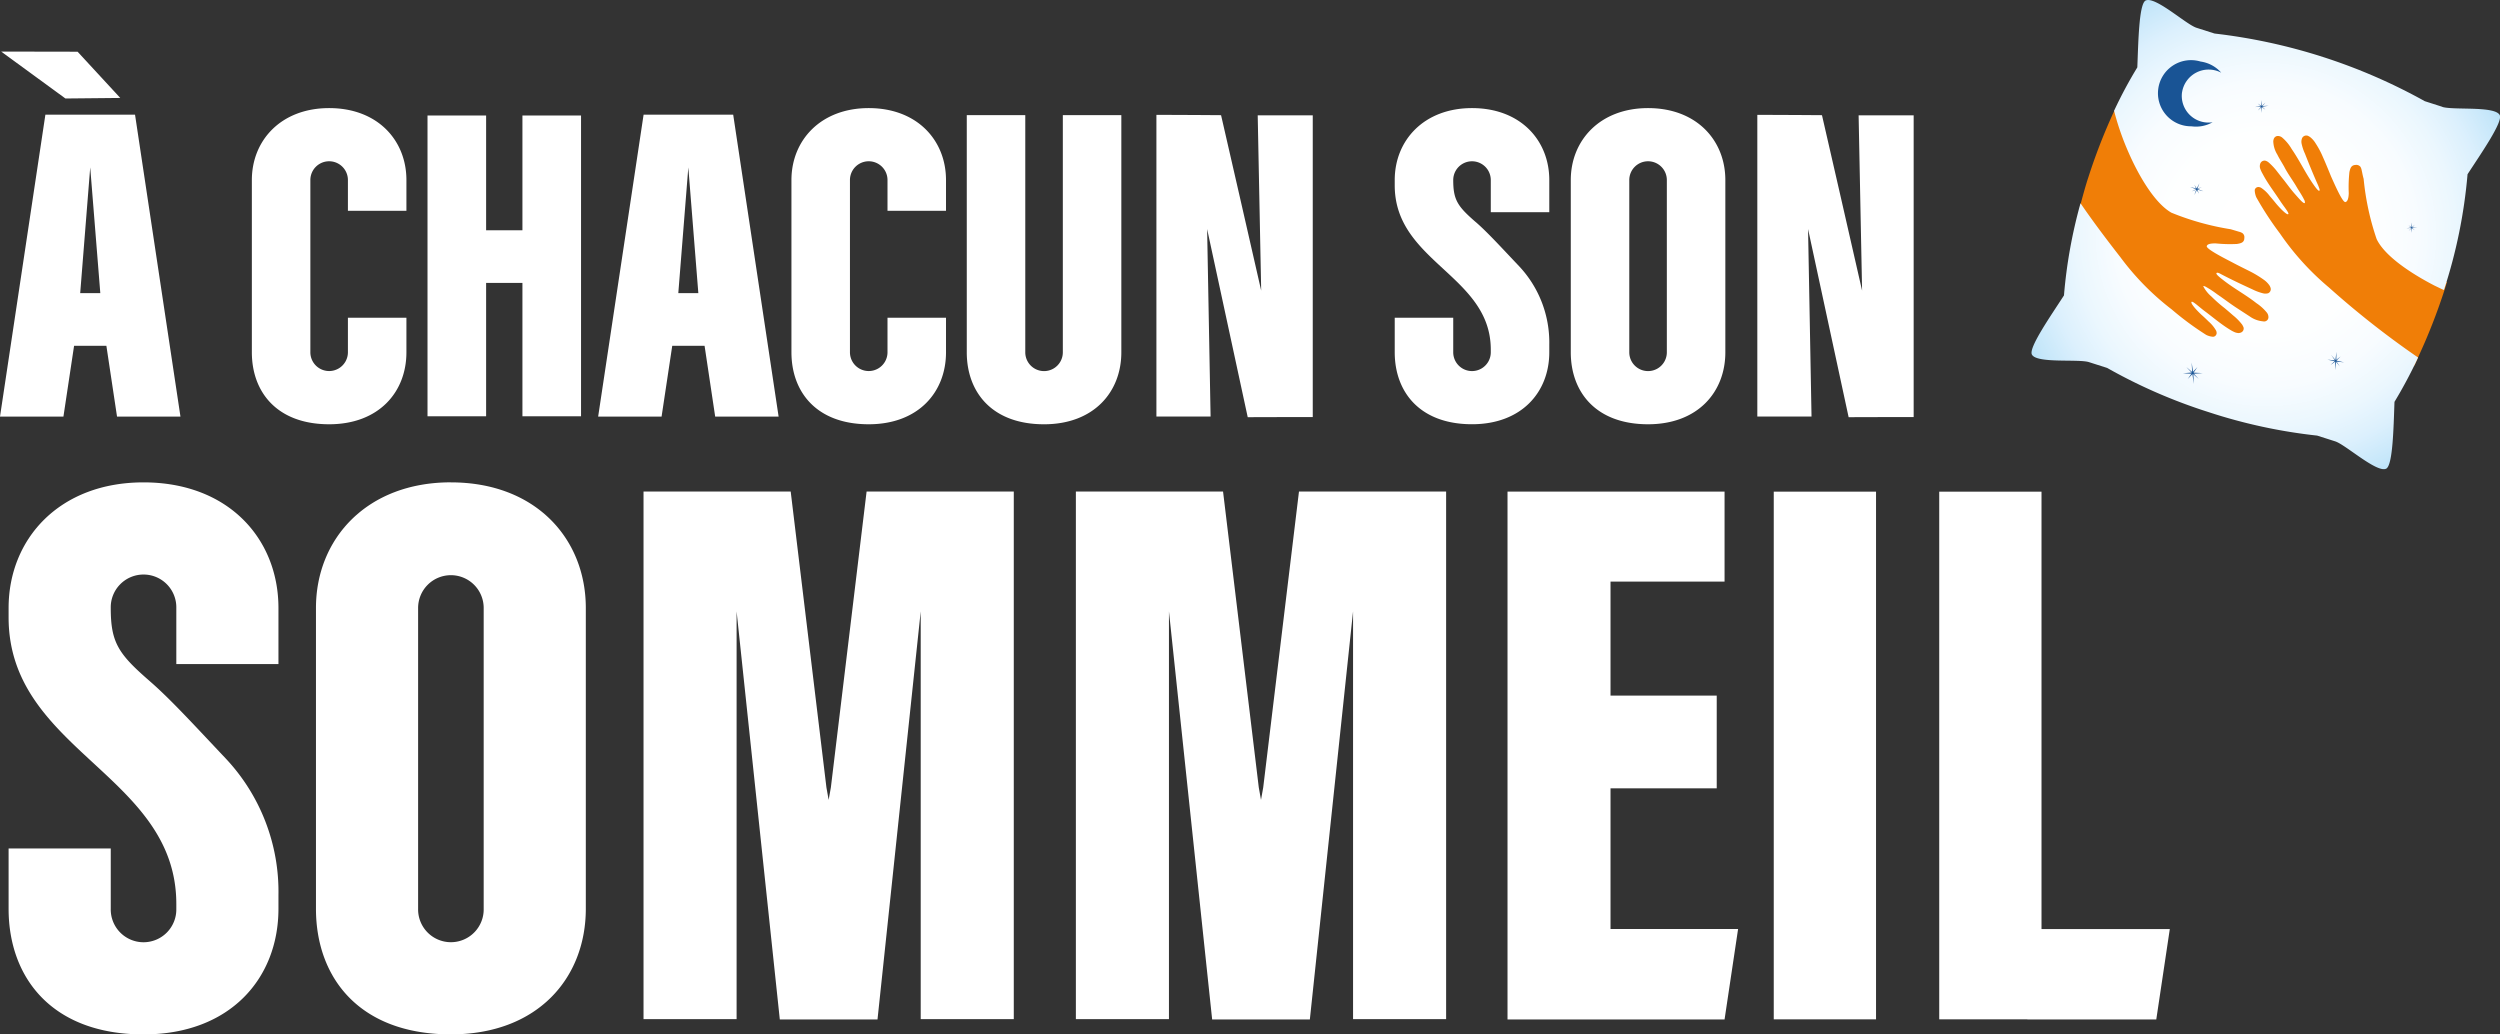
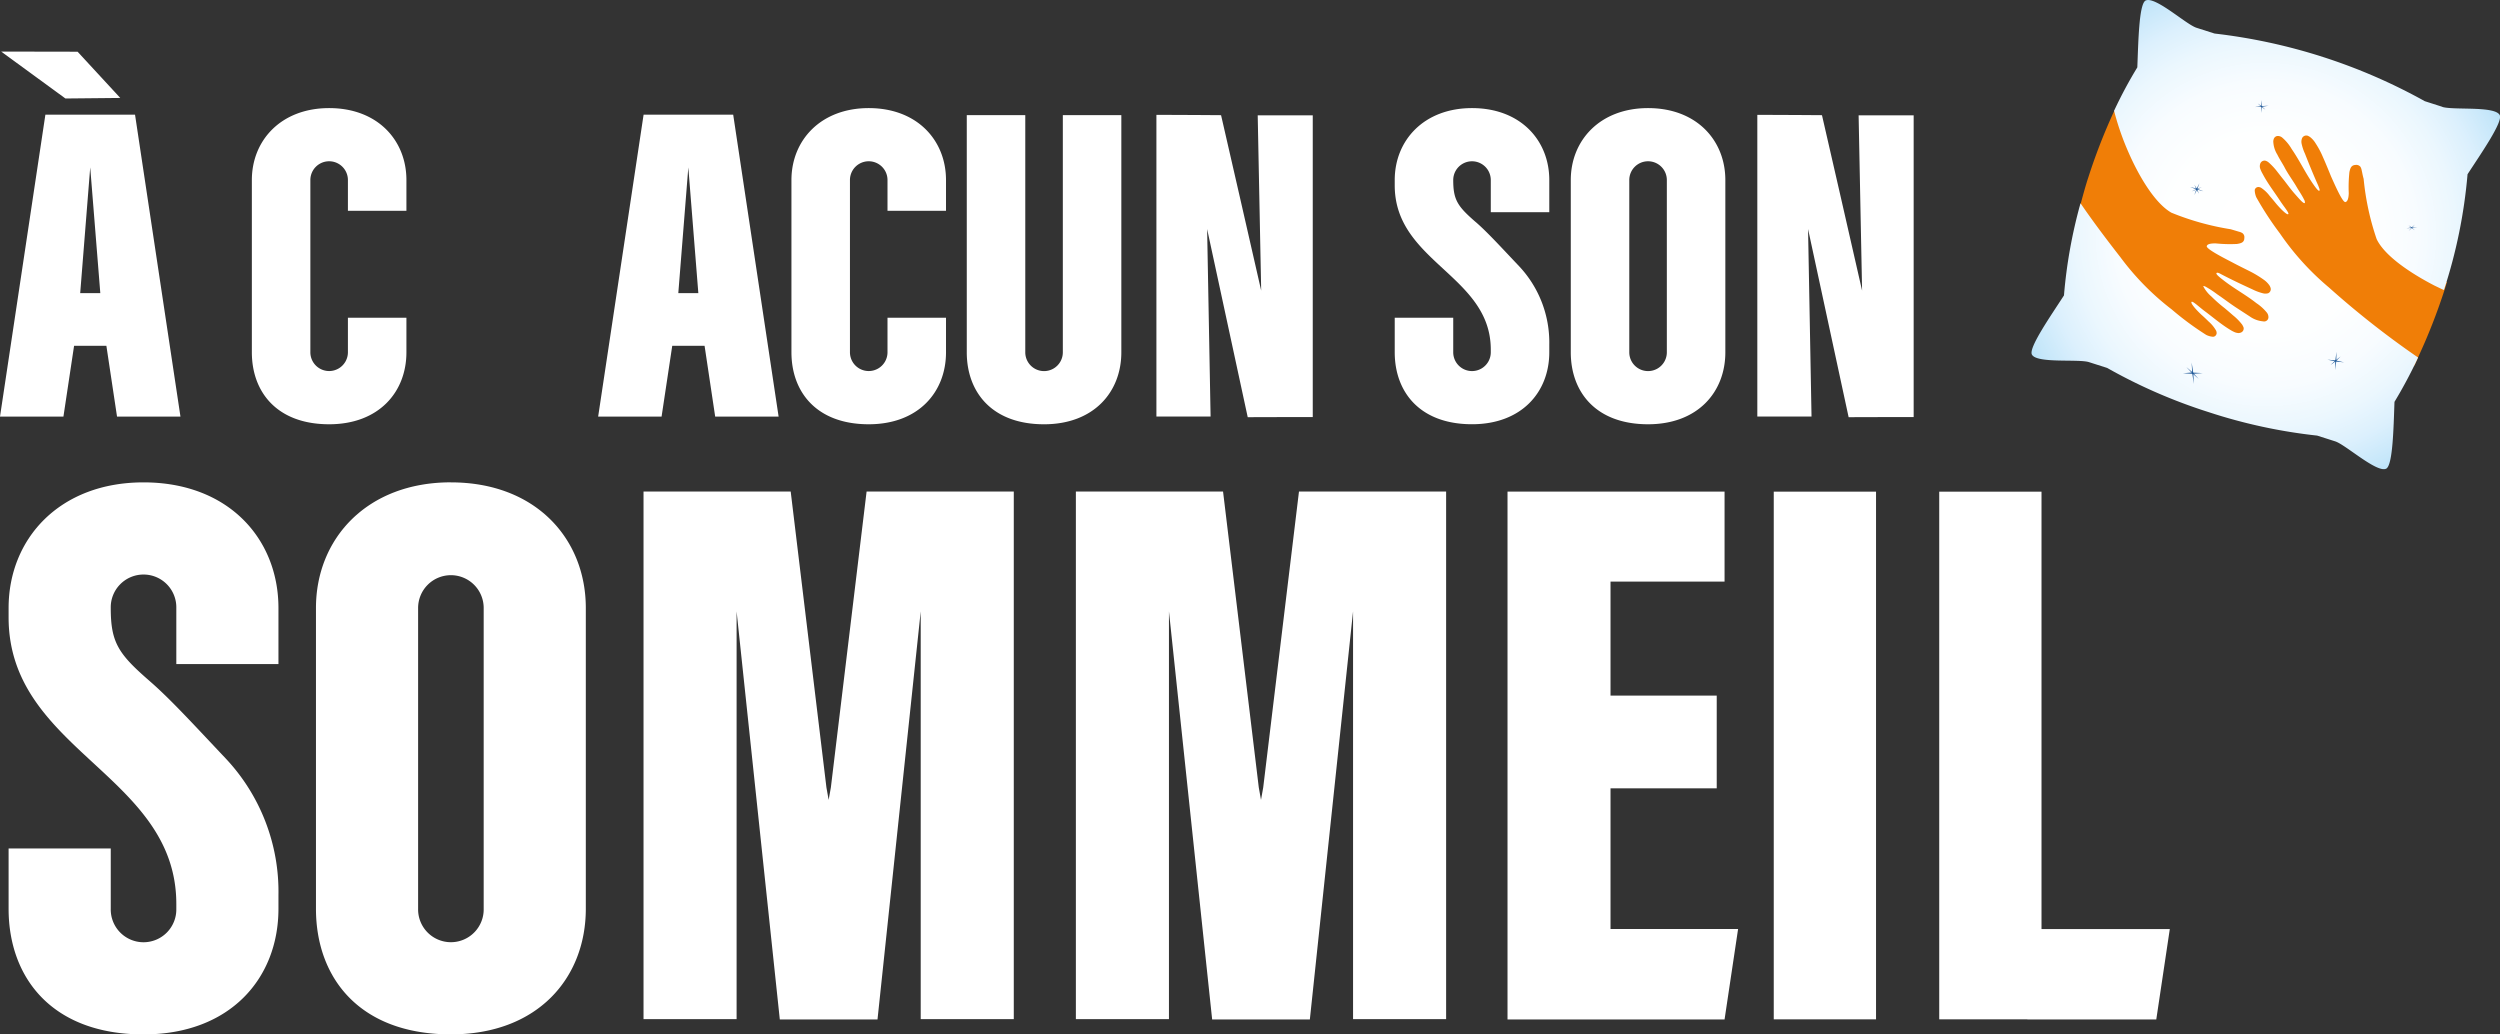
<svg xmlns="http://www.w3.org/2000/svg" width="169.481" height="70.123" viewBox="0 0 169.481 70.123">
  <rect x="0" y="0" width="169.481" height="70.123" fill="#333333" stroke="none" />
  <defs>
    <clipPath id="clip-path">
      <rect id="Rectangle_204" data-name="Rectangle 204" width="147.095" height="66.628" fill="#fff" />
    </clipPath>
    <radialGradient id="radial-gradient" cx="0.5" cy="0.5" r="0.597" gradientTransform="matrix(0.98, 0.2, 0.2, -0.98, -0.09, 0.89)" gradientUnits="objectBoundingBox">
      <stop offset="0" stop-color="#fff" />
      <stop offset="0.35" stop-color="#feffff" />
      <stop offset="0.53" stop-color="#f8fcff" />
      <stop offset="0.67" stop-color="#ebf7fe" />
      <stop offset="0.78" stop-color="#dcf0fd" />
      <stop offset="0.89" stop-color="#c6e7fa" />
      <stop offset="0.98" stop-color="#a9ddf8" />
      <stop offset="1" stop-color="#a2daf8" />
    </radialGradient>
  </defs>
  <g id="ACSS2022_Logo_White" transform="translate(0 3.694)">
    <g id="Groupe_2105" data-name="Groupe 2105" transform="translate(7744 4456)">
      <g id="ACSS2023_-_Logo" data-name="ACSS2023 - Logo" transform="translate(-7744 -4456.198)">
        <path id="Tracé_5156" data-name="Tracé 5156" d="M6.116,39.166,6.8,47.691H5.437Zm1.261-3.575h-4.3L0,56.061H4.3l.722-4.8H7.212l.722,4.8h4.3L9.154,35.591Z" transform="translate(0 -31.314)" fill="#fff" />
        <path id="Tracé_5157" data-name="Tracé 5157" d="M345.334,56.062h4.3l-3.079-20.47h-6.074L337.4,56.062h4.3l.723-4.8h2.192Zm-2.5-8.37.679-8.524.679,8.524Z" transform="translate(-296.85 -31.315)" fill="#fff" />
        <path id="Tracé_5158" data-name="Tracé 5158" d="M5.018,3.181l3.718-.037L5.843.01.662,0Z" transform="translate(-0.583 0)" fill="#fff" />
        <g id="Groupe_2102" data-name="Groupe 2102">
          <g id="Groupe_2101" data-name="Groupe 2101" clip-path="url(#clip-path)">
            <path id="Tracé_5159" data-name="Tracé 5159" d="M655.76,43.434l.235,12.711h-3.673V35.69c1.393,0,4.383.023,4.383.023s2.423,10.554,2.72,11.895c-.079-3.97-.157-7.9-.236-11.883h3.732V56.179h-1.646c-.761,0-2.763.008-2.763.008Z" transform="translate(-573.926 -31.401)" fill="#fff" />
            <path id="Tracé_5160" data-name="Tracé 5160" d="M994.74,43.434s.155,8.4.235,12.711H991.3V35.69c1.393,0,4.383.023,4.383.023s2.423,10.554,2.72,11.895c-.079-3.97-.157-7.9-.236-11.883h3.732V56.179h-1.646c-.761,0-2.763.008-2.763.008Z" transform="translate(-872.167 -31.401)" fill="#fff" />
            <path id="Tracé_5161" data-name="Tracé 5161" d="M891.3,35.494a1.273,1.273,0,0,1,1.273,1.273V48.445a1.273,1.273,0,1,1-2.546,0V36.767A1.273,1.273,0,0,1,891.3,35.494Zm0-3.605c-3.261,0-5.239,2.188-5.239,4.878V48.445c0,2.69,1.7,4.878,5.239,4.878,3.373,0,5.239-2.188,5.239-4.878V36.767c0-2.69-1.946-4.878-5.239-4.878" transform="translate(-779.574 -28.057)" fill="#fff" />
-             <path id="Tracé_5162" data-name="Tracé 5162" d="M247.587,36.064v7.781h-2.462V36.064h-3.973V56.455h3.973V47.413h2.462v9.042h3.973V36.064Z" transform="translate(-212.17 -31.73)" fill="#fff" />
            <path id="Tracé_5163" data-name="Tracé 5163" d="M152.55,38.852V36.767c0-2.69-1.946-4.878-5.239-4.878-3.261,0-5.239,2.188-5.239,4.878V48.445c0,2.69,1.7,4.878,5.239,4.878,3.373,0,5.239-2.188,5.239-4.878V46.1h-3.966v2.342a1.273,1.273,0,0,1-2.546,0V36.767a1.273,1.273,0,0,1,2.546,0v2.084Z" transform="translate(-124.998 -28.057)" fill="#fff" />
            <path id="Tracé_5164" data-name="Tracé 5164" d="M456.921,38.852V36.767c0-2.69-1.946-4.878-5.239-4.878-3.261,0-5.239,2.188-5.239,4.878V48.445c0,2.69,1.7,4.878,5.239,4.878,3.373,0,5.239-2.188,5.239-4.878V46.1h-3.966v2.342a1.273,1.273,0,0,1-2.546,0V36.767a1.273,1.273,0,0,1,2.546,0v2.084Z" transform="translate(-392.789 -28.057)" fill="#fff" />
            <path id="Tracé_5165" data-name="Tracé 5165" d="M551.854,35.835V51.917a1.273,1.273,0,0,1-2.546,0V35.835h-3.966V51.917c0,2.69,1.7,4.878,5.239,4.878,3.373,0,5.239-2.188,5.239-4.878V35.835Z" transform="translate(-479.802 -31.528)" fill="#fff" />
            <path id="Tracé_5166" data-name="Tracé 5166" d="M792.239,39.611c-1.225-1.061-1.52-1.5-1.52-2.843a1.273,1.273,0,0,1,2.546,0v2.178h3.966V36.767c0-2.69-1.946-4.878-5.239-4.878-3.261,0-5.239,2.188-5.239,4.878v.363c0,5.2,6.512,6.095,6.512,11.13v.184a1.273,1.273,0,1,1-2.546,0V46.1h-3.966v2.342c0,2.69,1.7,4.879,5.239,4.879,3.373,0,5.239-2.188,5.239-4.879,0,0,0-.238,0-.523a7.552,7.552,0,0,0-2.061-5.327c-1.2-1.265-2.132-2.291-2.932-2.984" transform="translate(-692.201 -28.057)" fill="#fff" />
            <path id="Tracé_5167" data-name="Tracé 5167" d="M187.378,249.3a2.223,2.223,0,0,1,2.223,2.223v20.388a2.223,2.223,0,1,1-4.445,0V251.526A2.223,2.223,0,0,1,187.378,249.3Zm0-6.295c-5.694,0-9.147,3.821-9.147,8.518v20.388c0,4.7,2.964,8.518,9.147,8.518,5.889,0,9.147-3.821,9.147-8.518V251.526c0-4.7-3.4-8.518-9.147-8.518" transform="translate(-156.811 -213.803)" fill="#fff" />
            <path id="Tracé_5168" data-name="Tracé 5168" d="M14.426,256.491c-2.138-1.853-2.653-2.62-2.653-4.964a2.223,2.223,0,1,1,4.445,0v3.8h6.924v-3.8c0-4.7-3.4-8.518-9.147-8.518-5.694,0-9.147,3.821-9.147,8.518v.634c0,9.071,11.37,10.641,11.37,19.433v.321a2.223,2.223,0,1,1-4.445,0v-4.089H4.848v4.089c0,4.7,2.964,8.518,9.147,8.518,5.889,0,9.147-3.821,9.147-8.518,0,0,0-.416,0-.914a13.185,13.185,0,0,0-3.6-9.3c-2.087-2.208-3.722-4-5.118-5.21" transform="translate(-4.265 -213.804)" fill="#fff" />
            <path id="Tracé_5169" data-name="Tracé 5169" d="M378.1,248.167l-2.423,20.068-.15.838-.15-.838-2.423-20.068h-9.977v35.768h6.31V256.293l2.929,27.666h6.623l2.929-27.666v27.642h6.31V248.167Z" transform="translate(-319.351 -218.342)" fill="#fff" />
            <path id="Tracé_5170" data-name="Tracé 5170" d="M622.025,248.167,619.6,268.234l-.15.838-.15-.838-2.423-20.068H606.9v35.768h6.31V256.293l2.929,27.666h6.623l2.929-27.666v27.642H632V248.167Z" transform="translate(-533.964 -218.342)" fill="#fff" />
            <path id="Tracé_5171" data-name="Tracé 5171" d="M857.353,268.345h7.2v-6.283h-7.2V254.33h7.731v-6.1H850.37v35.785h14.714l.917-6.131h-8.648Z" transform="translate(-748.172 -218.4)" fill="#fff" />
            <rect id="Rectangle_203" data-name="Rectangle 203" width="6.934" height="35.774" transform="translate(120.247 29.834)" fill="#fff" />
            <path id="Tracé_5172" data-name="Tracé 5172" d="M1100.822,277.894V248.241h-6.934v35.774h5.976v.01h8.738l.917-6.131Z" transform="translate(-962.423 -218.407)" fill="#fff" />
          </g>
        </g>
      </g>
      <g id="Groupe_2106" data-name="Groupe 2106" transform="translate(-7782.221 -4459.69)">
        <path id="Tracé_3025" data-name="Tracé 3025" d="M423.025,29.945a40.093,40.093,0,0,0,1.789-4.553c.062-.191.118-.376.174-.561a11.264,11.264,0,0,1-3.269-2.613,7.867,7.867,0,0,1-1.3-3.364,6.517,6.517,0,0,0-.589-1.8,7.374,7.374,0,0,0-1.351-1.29,11.73,11.73,0,0,0-1.575-1.407,4.126,4.126,0,0,0-1.323-.533c-.5-.118-1.284-.264-1.682.14a1.683,1.683,0,0,1-.409.353,3.865,3.865,0,0,1-.712.213,1.318,1.318,0,0,0-.886.561,2.562,2.562,0,0,0-.213.919,1.828,1.828,0,0,1-.617,1.121,5.4,5.4,0,0,0-1.166,1.284,2.894,2.894,0,0,1-.712.948c-.746.561-1.833.073-2.417-.5a23.278,23.278,0,0,1-1.811-2.8c-.69-.9-1.121-2.136-1.917-3.039a.51.51,0,0,0-.611.213,39.538,39.538,0,0,0-1.76,4.519c-.185.561-.359,1.211-.51,1.766-.275,1,.247,2.321.824,3.611a15.551,15.551,0,0,1,2.142,1.985,26.722,26.722,0,0,0,2.344,2.243c1.25,1.054,2.8,2.293,4.485,2.456a2.31,2.31,0,0,0,2.209-1.06,9.282,9.282,0,0,1,1.6-2.316,2.076,2.076,0,0,1,2.3,0,9.689,9.689,0,0,1,2.624,2.243c.376.392.774.768,1.121,1.189a3.6,3.6,0,0,0,.561.561c.275.213.471.067.751-.039a.931.931,0,0,1,.561,0,4.642,4.642,0,0,0,.835.09h.275Z" transform="translate(-220.882 -5.714)" fill="#f07e07" fill-rule="evenodd" />
        <path id="Tracé_3026" data-name="Tracé 3026" d="M422.146,7.248l-1.222-.392a38.321,38.321,0,0,0-14.252-4.586l-1.228-.392c-.712-.23-2.8-2.164-3.448-1.845-.454.235-.493,2.854-.561,4.53a30,30,0,0,0-1.576,2.944,18.329,18.329,0,0,0,.97,2.8c.678,1.559,1.772,3.459,2.921,4.11a18.136,18.136,0,0,0,4.02,1.121l.561.168a.718.718,0,0,1,.236.1.342.342,0,0,1,.123.32c0,.314-.23.364-.5.409a9.532,9.532,0,0,1-1.447-.039c-.286,0-.561.028-.6.185s.751.6,1.682,1.076c.426.23.88.449,1.3.662a7.173,7.173,0,0,1,.863.527,1.559,1.559,0,0,1,.4.392.62.62,0,0,1,.084.185.3.3,0,0,1-.168.353.673.673,0,0,1-.364,0,3.364,3.364,0,0,1-.69-.258c-.712-.325-1.424-.662-2.108-1.02-.179-.1-.3-.151-.342-.084s.163.241.46.471c.712.561,1.536,1,2.243,1.559a3.186,3.186,0,0,1,.718.65.5.5,0,0,1,.1.353.291.291,0,0,1-.224.235.28.28,0,0,1-.135,0,1.828,1.828,0,0,1-.9-.331l-.8-.521c-.415-.264-.807-.561-1.211-.847-.067-.039-.123-.09-.191-.129a6.881,6.881,0,0,0-.723-.482c-.112-.067-.2-.1-.236-.078a2.288,2.288,0,0,0,.561.706,9.285,9.285,0,0,0,.9.791c.185.157.37.314.561.482a3.7,3.7,0,0,1,.622.634,1.335,1.335,0,0,1,.09.179.292.292,0,0,1-.163.348.4.4,0,0,1-.207.039.83.83,0,0,1-.213-.05,2.136,2.136,0,0,1-.32-.168c-.617-.37-1.161-.847-1.738-1.273-.432-.325-.813-.706-.886-.617s.3.521.667.863c.157.14.331.3.488.46a2.344,2.344,0,0,1,.516.628.432.432,0,0,1,.034.168.264.264,0,0,1-.191.235.3.3,0,0,1-.123,0,1.244,1.244,0,0,1-.392-.118,20.133,20.133,0,0,1-2.344-1.732,17.769,17.769,0,0,1-3.471-3.532c-.936-1.2-1.85-2.411-2.708-3.661a33.3,33.3,0,0,0-1.121,6.246c-.914,1.413-2.411,3.56-2.175,4.009.32.622,3.162.286,3.874.516l1.228.392a36.132,36.132,0,0,0,6.891,3,35.961,35.961,0,0,0,7.345,1.587l1.228.392c.712.235,2.831,2.164,3.454,1.85.454-.235.5-2.854.561-4.53a31.339,31.339,0,0,0,1.6-3.005,60.145,60.145,0,0,1-6.05-4.754,18.145,18.145,0,0,1-3.319-3.661,21.5,21.5,0,0,1-1.6-2.45,1.364,1.364,0,0,1-.1-.392.466.466,0,0,1,0-.123.258.258,0,0,1,.247-.179.471.471,0,0,1,.168.045,2.315,2.315,0,0,1,.594.561c.146.168.292.342.432.516.32.381.735.785.824.718s-.269-.471-.561-.919c-.392-.6-.835-1.166-1.172-1.811a2.033,2.033,0,0,1-.157-.331.5.5,0,0,1-.034-.213.483.483,0,0,1,.05-.2.308.308,0,0,1,.364-.14.668.668,0,0,1,.174.1,4.208,4.208,0,0,1,.605.65c.151.191.3.387.443.561.247.32.482.645.751.948s.6.7.667.589a.37.37,0,0,0-.062-.235c-.129-.269-.393-.662-.443-.751s-.084-.135-.118-.2c-.258-.421-.561-.83-.774-1.256-.168-.3-.342-.561-.471-.83a1.811,1.811,0,0,1-.275-.919,1.075,1.075,0,0,1,.028-.129.309.309,0,0,1,.247-.213.471.471,0,0,1,.342.118,2.964,2.964,0,0,1,.628.763c.521.751.914,1.587,1.43,2.338.219.32.381.521.443.493s0-.157-.067-.342c-.32-.712-.617-1.441-.9-2.164a3.171,3.171,0,0,1-.235-.706.639.639,0,0,1,.045-.37.32.32,0,0,1,.364-.151.784.784,0,0,1,.179.1,1.586,1.586,0,0,1,.37.426,5.733,5.733,0,0,1,.477.891c.191.426.381.891.561,1.334.426.959.819,1.789.981,1.749s.213-.3.224-.589a9.6,9.6,0,0,1,.045-1.447c.062-.275.123-.471.437-.482a.353.353,0,0,1,.314.135.743.743,0,0,1,.084.247c.034.14.062.331.129.561a17.832,17.832,0,0,0,.88,4.082c.561,1.189,2.428,2.383,3.925,3.157.213.1.42.207.639.3a34.645,34.645,0,0,0,1.6-7.849c.92-1.413,2.417-3.56,2.181-4.014-.342-.639-3.2-.308-3.925-.561Z" transform="translate(-218.32 0)" fill-rule="evenodd" fill="url(#radial-gradient)" />
        <path id="Tracé_3027" data-name="Tracé 3027" d="M413.248,45.12h0l.662-.045-.678-.034.006-.011-.667.056Z" transform="translate(-226.366 -19.785)" fill="#195495" />
        <path id="Tracé_3028" data-name="Tracé 3028" d="M413.669,44.553h0l.112.723-.039-.723h0l-.112-.723Z" transform="translate(-226.832 -19.257)" fill="#195495" />
        <path id="Tracé_3029" data-name="Tracé 3029" d="M413.394,44.806h0l.432.376-.392-.42h0l-.443-.381Z" transform="translate(-226.551 -19.499)" fill="#195495" />
-         <path id="Tracé_3030" data-name="Tracé 3030" d="M413.453,44.761h0l-.3.426.359-.376h0l.3-.432Z" transform="translate(-226.621 -19.499)" fill="#195495" />
        <path id="Tracé_3031" data-name="Tracé 3031" d="M430.616,43.609h0l.566.056-.566-.129h0l-.566-.056Z" transform="translate(-234.046 -19.104)" fill="#195495" />
        <path id="Tracé_3032" data-name="Tracé 3032" d="M430.991,43.151h0l-.011.622.078-.606h0l.011-.628Z" transform="translate(-234.455 -18.691)" fill="#195495" />
-         <path id="Tracé_3033" data-name="Tracé 3033" d="M430.79,43.329h0l.308.376-.275-.409h0l-.314-.376Z" transform="translate(-234.248 -18.858)" fill="#195495" />
        <path id="Tracé_3034" data-name="Tracé 3034" d="M430.755,43.369h0l-.325.308.359-.264h0l.325-.314Z" transform="translate(-234.213 -18.937)" fill="#195495" />
        <path id="Tracé_3035" data-name="Tracé 3035" d="M414.152,22.554h0l.146-.4-.2.387h0l-.146.415Z" transform="translate(-226.973 -9.733)" fill="#195495" />
        <path id="Tracé_3036" data-name="Tracé 3036" d="M413.9,22.774h0l.454.118-.432-.168h0l-.465-.123Z" transform="translate(-226.758 -9.93)" fill="#195495" />
        <path id="Tracé_3037" data-name="Tracé 3037" d="M413.983,22.777h0l.331-.157-.348.123h0l-.336.168Z" transform="translate(-226.832 -9.939)" fill="#195495" />
        <path id="Tracé_3038" data-name="Tracé 3038" d="M414.095,22.644h0l.174.292-.123-.308h0l-.185-.3Z" transform="translate(-226.977 -9.812)" fill="#195495" />
-         <path id="Tracé_3039" data-name="Tracé 3039" d="M411.2,9.451a1.823,1.823,0,0,1,2.658-1.329,2.282,2.282,0,0,0-1.4-.757,2.243,2.243,0,1,0-.622,4.39,2.276,2.276,0,0,0,1.435-.275,1.811,1.811,0,0,1-2.074-2.03Z" transform="translate(-225.052 -3.196)" fill="#195495" />
+         <path id="Tracé_3039" data-name="Tracé 3039" d="M411.2,9.451Z" transform="translate(-225.052 -3.196)" fill="#195495" />
        <path id="Tracé_3040" data-name="Tracé 3040" d="M422.11,12.526h0l-.028-.426-.022.426h0l.022.437Z" transform="translate(-230.536 -5.318)" fill="#195495" />
        <path id="Tracé_3041" data-name="Tracé 3041" d="M421.751,12.853h0l.454-.073-.46.022h0l-.465.067Z" transform="translate(-230.193 -5.616)" fill="#195495" />
-         <path id="Tracé_3042" data-name="Tracé 3042" d="M421.909,12.686h0l.241-.286-.275.258h0l-.236.28Z" transform="translate(-230.351 -5.449)" fill="#195495" />
        <path id="Tracé_3043" data-name="Tracé 3043" d="M421.871,12.73h0l.28.2L421.9,12.7h0l-.275-.2Z" transform="translate(-230.347 -5.493)" fill="#195495" />
-         <path id="Tracé_3044" data-name="Tracé 3044" d="M440.255,27.242h0l-.028-.342-.017.348h0l.022.348Z" transform="translate(-238.51 -11.82)" fill="#195495" />
        <path id="Tracé_3045" data-name="Tracé 3045" d="M439.96,27.506h0l.376-.056-.381.022h0l-.364.062Z" transform="translate(-238.237 -12.061)" fill="#195495" />
        <path id="Tracé_3046" data-name="Tracé 3046" d="M440.084,27.374h0l.2-.224-.219.2h0l-.2.23Z" transform="translate(-238.356 -11.929)" fill="#195495" />
        <path id="Tracé_3047" data-name="Tracé 3047" d="M440.056,27.409h0l.224.163-.2-.185h0l-.224-.157Z" transform="translate(-238.356 -11.964)" fill="#195495" />
      </g>
    </g>
  </g>
</svg>